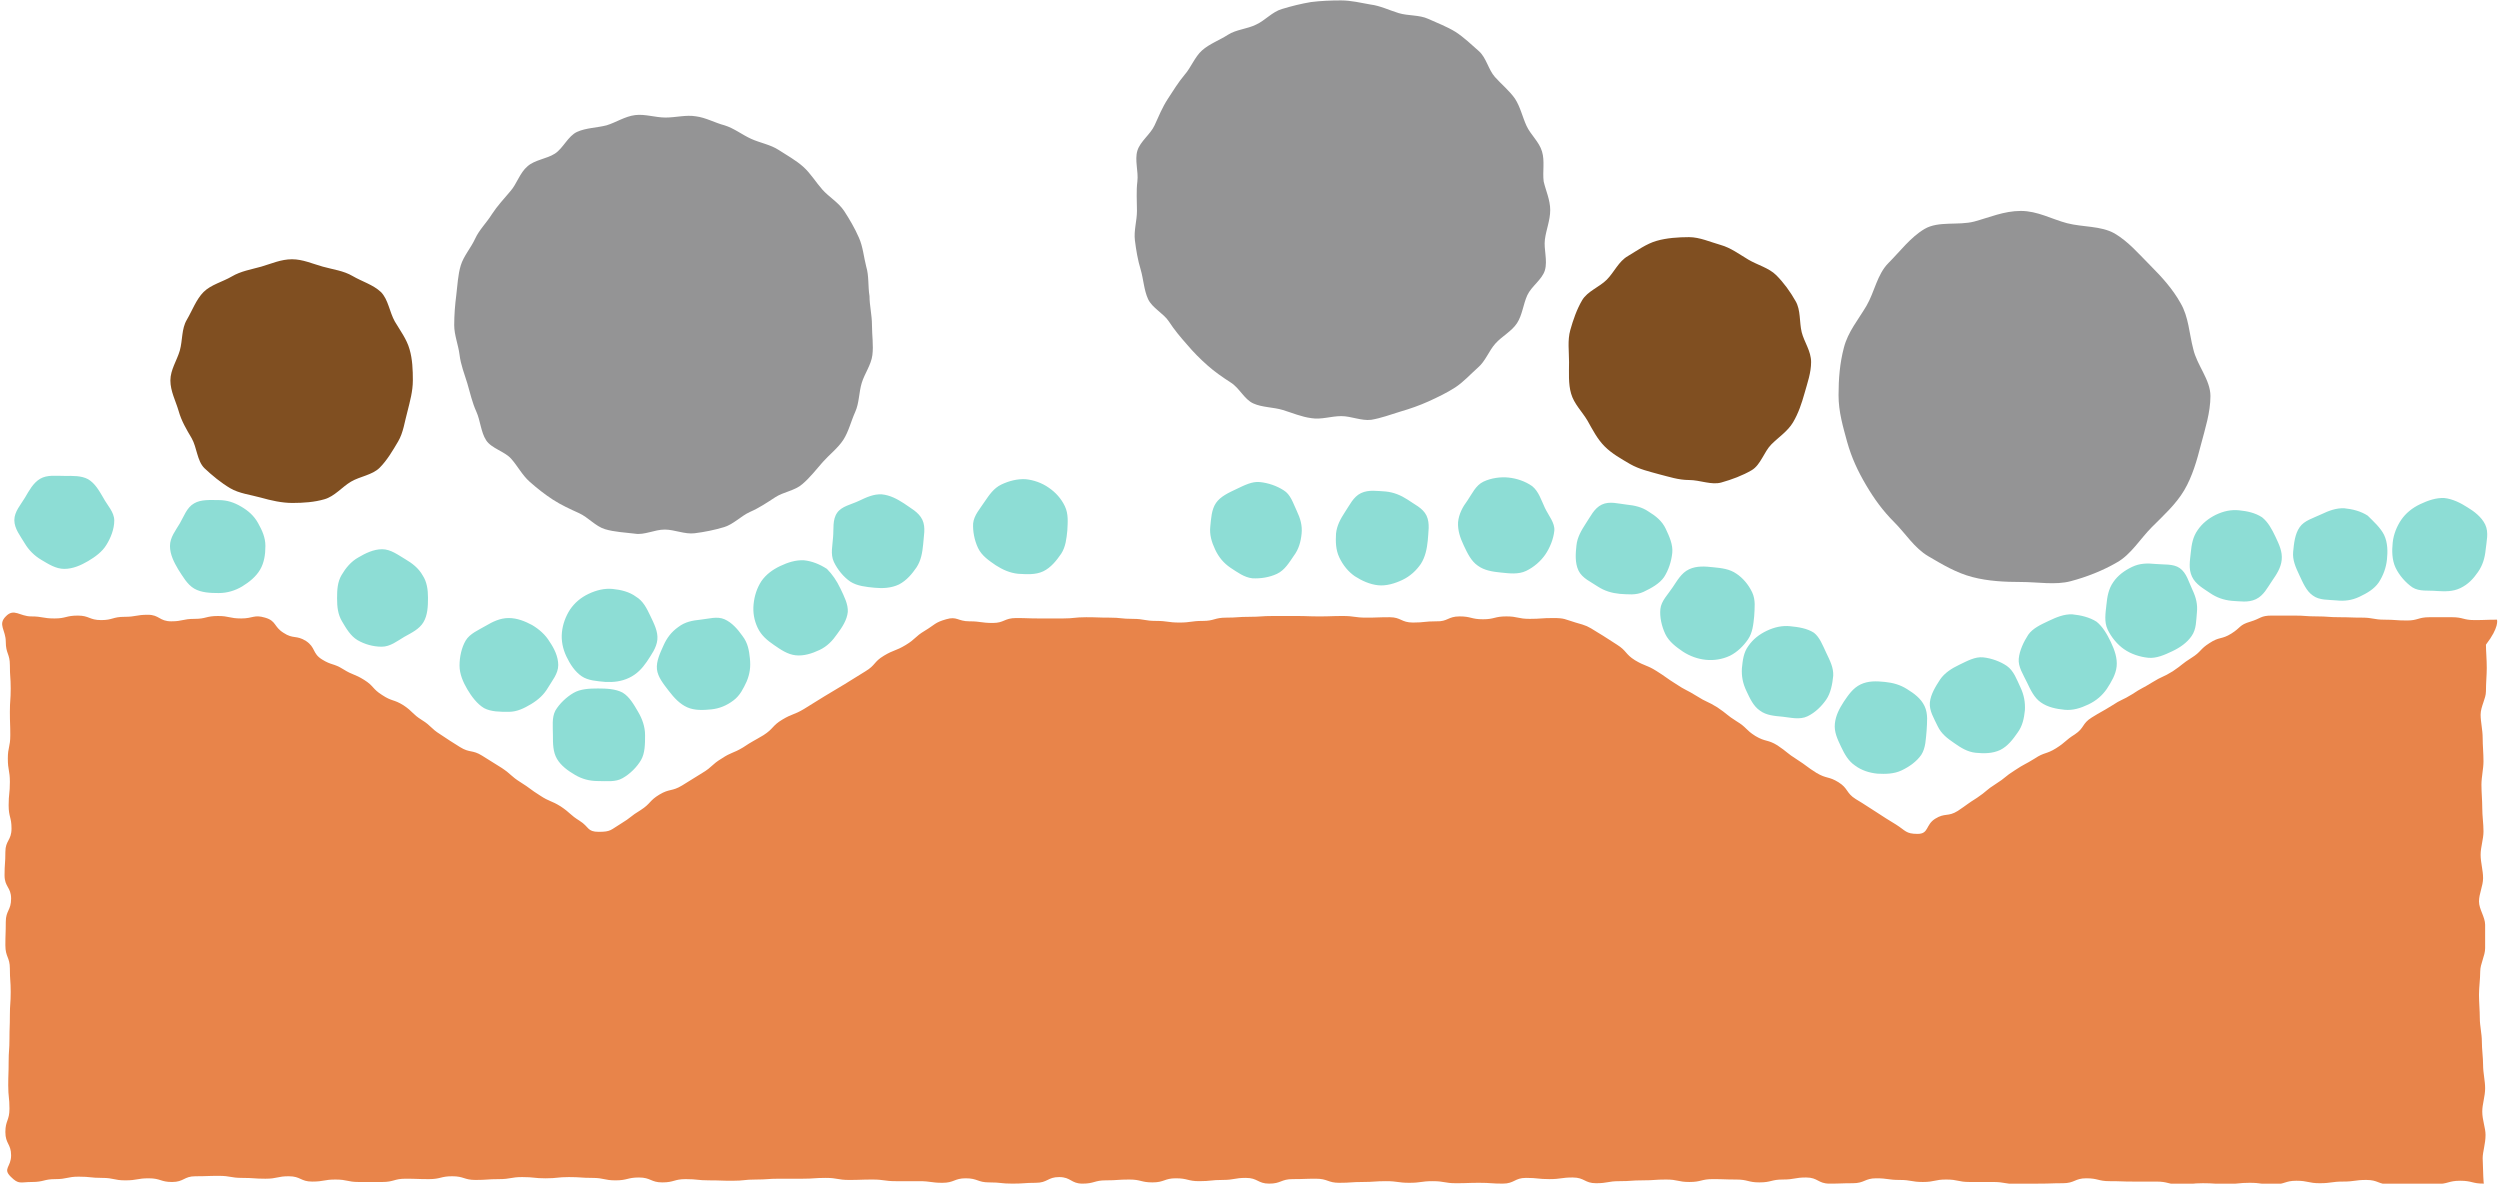
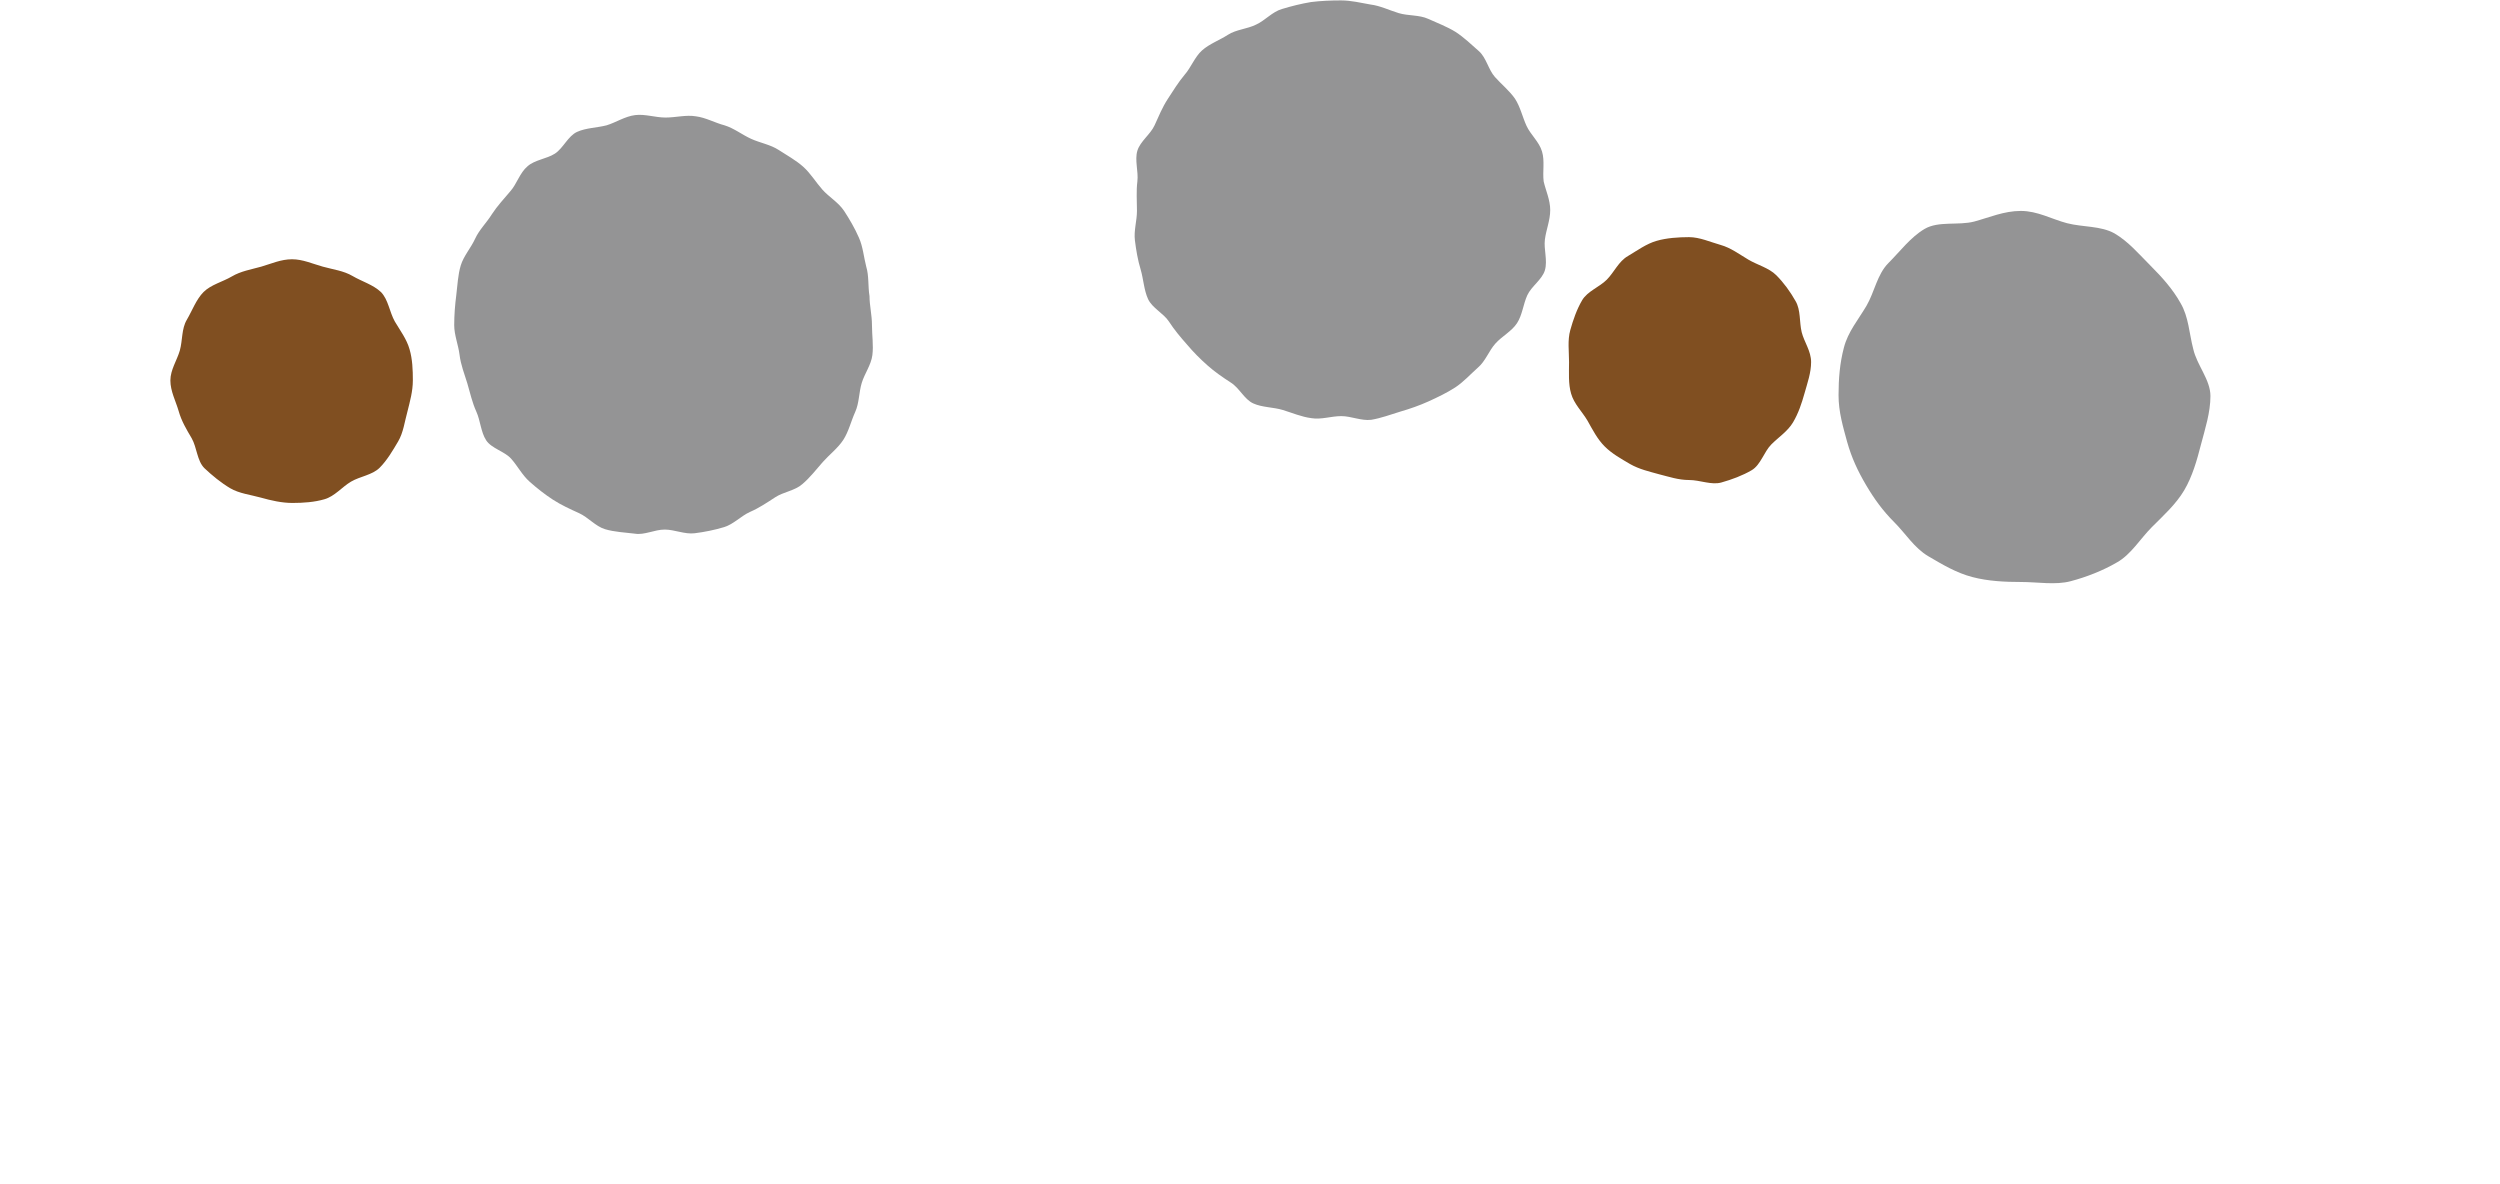
<svg xmlns="http://www.w3.org/2000/svg" version="1.1" id="レイヤー_1" x="0" y="0" viewBox="0 0 610.4 289" style="enable-background:new 0 0 610.4 289" xml:space="preserve">
  <style>.st2{fill:#949495}</style>
-   <path d="M609.7 151.3c-2.8 0-2.8.1-5.5.1-2.8 0-2.8-.7-5.5-.7h-5.5c-2.8 0-2.8.8-5.5.8-2.8 0-2.8-.2-5.5-.2s-2.8-.5-5.5-.5c-2.8 0-2.8-.1-5.5-.1-2.8 0-2.8-.2-5.5-.2-2.8 0-2.8-.2-5.5-.2h-5.5c-2.8 0-2.6.7-5.3 1.5-2.7.8-2.2 1.4-4.6 2.9-2.4 1.5-2.9.7-5.3 2.3-2.4 1.5-2 2.1-4.4 3.6-2.4 1.5-2.2 1.7-4.6 3.3-2.4 1.5-2.6 1.2-5 2.7-2.4 1.5-2.5 1.3-4.9 2.9-2.4 1.5-2.6 1.2-5 2.8-2.4 1.5-2.5 1.4-4.9 2.9-2.4 1.5-1.7 2.5-4.1 4.1-2.4 1.5-2.2 1.9-4.6 3.4s-2.8.9-5.2 2.5c-2.4 1.5-2.5 1.3-4.9 2.9-2.4 1.5-2.2 1.8-4.6 3.3-2.4 1.5-2.2 1.8-4.6 3.4-2.4 1.5-2.3 1.6-4.7 3.2-2.4 1.5-3.1.4-5.5 1.9s-1.5 3.7-4.3 3.7c-2.9 0-2.9-.8-5.3-2.3-2.4-1.5-2.5-1.5-4.9-3.1-2.4-1.5-2.4-1.6-4.9-3.1-2.4-1.5-1.8-2.6-4.2-4.1-2.4-1.5-2.9-.8-5.4-2.3-2.4-1.5-2.3-1.7-4.8-3.3-2.4-1.5-2.3-1.8-4.7-3.4-2.4-1.5-2.9-.8-5.4-2.3-2.4-1.5-2.1-2.1-4.6-3.6-2.4-1.5-2.3-1.8-4.7-3.4-2.4-1.5-2.6-1.2-5.1-2.8-2.4-1.5-2.6-1.3-5-2.9-2.4-1.5-2.4-1.7-4.8-3.2-2.4-1.5-2.7-1.1-5.2-2.6-2.4-1.5-2-2.3-4.4-3.8-2.4-1.5-2.4-1.6-4.9-3.1-2.4-1.5-2.4-1.5-5.2-2.3-2.7-.8-2.6-1.1-5.5-1.1s-2.9.2-5.7.2c-2.9 0-2.9-.6-5.7-.6-2.9 0-2.9.7-5.7.7-2.9 0-2.9-.7-5.7-.7-2.9 0-2.9 1.3-5.7 1.2-2.9 0-2.9.3-5.7.3-2.9 0-2.9-1.3-5.7-1.3-2.9 0-2.9.1-5.7.1-2.9 0-2.9-.4-5.7-.4-2.9 0-2.9.1-5.7.1-2.9 0-2.9-.1-5.7-.1h-5.7c-2.9 0-2.9.2-5.7.2-2.9 0-2.9.2-5.7.2-2.9 0-2.9.8-5.7.8-2.9 0-2.9.4-5.7.4-2.9 0-2.9-.4-5.7-.4-2.9 0-2.9-.5-5.7-.5-2.9 0-2.9-.3-5.7-.3-2.9 0-2.9-.1-5.7-.1-2.9 0-2.9.3-5.7.3h-5.7c-2.9 0-2.9-.1-5.7-.1-2.9 0-2.9 1.2-5.7 1.2-2.9 0-2.9-.4-5.7-.4-2.9 0-3-1.3-5.7-.5-2.8.8-2.7 1.3-5.2 2.8-2.5 1.5-2.2 2-4.7 3.5s-2.8 1.1-5.3 2.6-2 2.3-4.5 3.8-2.5 1.6-5 3.1l-5 3c-2.5 1.5-2.5 1.6-5 3.1s-2.8 1.1-5.3 2.6-2.1 2.2-4.6 3.8c-2.5 1.5-2.6 1.4-5 3-2.5 1.5-2.8 1.1-5.2 2.7-2.5 1.5-2.2 2-4.7 3.5s-2.5 1.6-5 3.1-3 .7-5.5 2.2c-2.5 1.5-2.1 2.2-4.6 3.8-2.5 1.5-2.3 1.8-4.8 3.3-2.5 1.5-2.4 2-5.4 2-2.9 0-2.3-1.2-4.7-2.7-2.4-1.5-2.2-1.9-4.6-3.5-2.4-1.5-2.7-1.1-5.1-2.7-2.4-1.5-2.3-1.7-4.7-3.2-2.4-1.5-2.2-1.9-4.6-3.5l-4.8-3c-2.4-1.5-3-.6-5.4-2.1-2.4-1.5-2.4-1.5-4.8-3.1-2.4-1.5-2.1-2-4.5-3.5s-2.1-2-4.5-3.6c-2.4-1.5-2.8-.9-5.2-2.5-2.4-1.5-2-2.2-4.4-3.7-2.4-1.5-2.7-1.1-5.1-2.6-2.4-1.5-2.8-.9-5.2-2.4-2.4-1.5-1.5-2.9-3.9-4.5-2.4-1.5-3.1-.4-5.5-2-2.4-1.5-1.7-2.9-4.5-3.7-2.7-.8-2.9.2-5.8.2s-2.9-.6-5.7-.6c-2.9 0-2.9.7-5.7.7-2.9 0-2.9.6-5.7.6-2.9 0-2.9-1.6-5.7-1.6-2.9 0-2.9.5-5.7.5-2.9 0-2.9.8-5.7.8-2.9 0-2.9-1.1-5.7-1.1-2.9 0-2.9.7-5.7.7-2.9 0-2.9-.5-5.7-.5s-4.2-2.1-6.2 0c-2 2 0 3.3 0 6.2 0 2.9 1 2.9 1 5.7 0 2.9.2 2.9.2 5.7 0 2.9-.2 2.9-.2 5.7 0 2.9.1 2.9.1 5.7 0 2.9-.6 2.9-.6 5.7 0 2.9.5 2.9.5 5.7 0 2.9-.3 2.9-.3 5.7 0 2.9.7 2.9.7 5.7 0 2.9-1.5 2.9-1.5 5.7 0 2.9-.2 2.9-.2 5.7 0 2.9 1.6 2.9 1.6 5.7 0 2.9-1.3 2.9-1.3 5.7 0 2.9-.1 2.9-.1 5.7 0 2.9 1.1 2.9 1.1 5.7 0 2.9.2 2.9.2 5.7 0 2.9-.2 2.9-.2 5.7 0 2.9-.1 2.9-.1 5.7 0 2.9-.2 2.9-.2 5.7 0 2.9-.1 2.9-.1 5.7 0 2.9.3 2.9.3 5.7 0 2.9-1 2.9-1 5.7 0 2.9 1.4 2.9 1.4 5.7 0 2.9-2.1 3.2-.1 5.2s2.3 1.3 5.2 1.3c2.9 0 2.9-.7 5.7-.7 2.9 0 2.9-.6 5.7-.6 2.9 0 2.9.3 5.7.3 2.9 0 2.9.6 5.7.6 2.9 0 2.9-.5 5.7-.5 2.9 0 2.9.9 5.7.9 2.9 0 2.9-1.4 5.7-1.4 2.9 0 2.9-.1 5.7-.1 2.9 0 2.9.5 5.7.5 2.9 0 2.9.2 5.7.2 2.9 0 2.9-.6 5.7-.6 2.9 0 2.9 1.3 5.7 1.3 2.9 0 2.9-.5 5.7-.5 2.9 0 2.9.6 5.7.6h5.7c2.9 0 2.9-.8 5.7-.8 2.9 0 2.9.1 5.7.1 2.9 0 2.9-.7 5.7-.7 2.9 0 2.9.9 5.7.9 2.9 0 2.9-.2 5.7-.2 2.9 0 2.9-.5 5.7-.5 2.9 0 2.9.3 5.7.3 2.9 0 2.9-.3 5.7-.3 2.9 0 2.9.2 5.7.2 2.9 0 2.9.6 5.7.6 2.9 0 2.9-.7 5.7-.7 2.9 0 2.9 1.2 5.7 1.2 2.9 0 2.9-.8 5.7-.8 2.9 0 2.9.3 5.7.3 2.9 0 2.9.1 5.7.1 2.9 0 2.9-.3 5.7-.3 2.9 0 2.9-.2 5.7-.2h5.7c2.9 0 2.9-.2 5.7-.2 2.9 0 2.9.5 5.7.5 2.9 0 2.9-.1 5.7-.1 2.9 0 2.9.4 5.7.4h5.7c2.9 0 2.9.4 5.7.4 2.9 0 2.9-1.1 5.7-1.1 2.9 0 2.9 1 5.7 1 2.9 0 2.9.3 5.7.3 2.9 0 2.9-.2 5.7-.2 2.9 0 2.9-1.4 5.7-1.4 2.9 0 2.9 1.6 5.7 1.6 2.9 0 2.9-.8 5.7-.8 2.9 0 2.9-.2 5.7-.2 2.9 0 2.9.7 5.7.7 2.9 0 2.9-1 5.7-1 2.9 0 2.9.7 5.7.7 2.9 0 2.9-.3 5.7-.3 2.9 0 2.9-.5 5.7-.5 2.9 0 2.9 1.4 5.7 1.4 2.9 0 2.9-1.1 5.7-1.1 2.9 0 2.9-.1 5.7-.1 2.9 0 2.9 1 5.7 1 2.9 0 2.9-.2 5.7-.2 2.9 0 2.9-.2 5.7-.2 2.9 0 2.9.4 5.7.4 2.9 0 2.9-.4 5.7-.4 2.9 0 2.9.5 5.7.5 2.9 0 2.9-.1 5.7-.1 2.9 0 2.9.2 5.7.2 2.9 0 2.9-1.4 5.7-1.4 2.9 0 2.9.3 5.7.3 2.9 0 2.9-.4 5.7-.4 2.9 0 2.9 1.4 5.7 1.4 2.9 0 2.9-.5 5.7-.5 2.9 0 2.9-.2 5.7-.2 2.9 0 2.9-.2 5.7-.2 2.9 0 2.9.6 5.7.6 2.9 0 2.9-.7 5.7-.7 2.9 0 2.9.1 5.7.1 2.9 0 2.9.7 5.7.7 2.9 0 2.9-.7 5.7-.7 2.9 0 2.9-.5 5.7-.5 2.9 0 2.9 1.5 5.7 1.5 2.9 0 2.9-.1 5.7-.1 2.9 0 2.9-1.2 5.7-1.2 2.9 0 2.9.4 5.7.4 2.9 0 2.9.5 5.7.5 2.9 0 2.9-.6 5.7-.6 2.9 0 2.9.6 5.7.6h5.7c2.9 0 2.9.5 5.7.5 2.9 0 2.9-.1 5.7-.1 2.9 0 2.9-.1 5.7-.1 2.9 0 2.9-1.2 5.7-1.2 2.9 0 2.9.7 5.7.7 2.9 0 2.9.1 5.7.1h5.7c2.9 0 2.9.7 5.7.7 2.9 0 2.9-.3 5.7-.3s2.9.2 5.7.2c2.9 0 2.9-.3 5.7-.3 2.9 0 2.9.4 5.7.4 2.9 0 2.9-.9 5.7-.9 2.9 0 2.9.6 5.7.6 2.9 0 2.9-.4 5.7-.4 2.9 0 2.9-.4 5.7-.4 2.9 0 2.9 1.1 5.7 1.1 2.9 0 2.9.1 5.7.1 2.9 0 2.9-.2 5.7-.2 2.9 0 2.9-.8 5.8-.8s2.9.7 5.8.7c-.1 0-.2-2.6-.3-6.2 0-1.6.7-3.5.7-5.7 0-1.7-.8-3.6-.8-5.7 0-1.8.7-3.7.7-5.7 0-1.8-.5-3.7-.5-5.7 0-1.8-.3-3.8-.3-5.7 0-1.9-.5-3.8-.5-5.7 0-1.9-.2-3.8-.2-5.7 0-1.9.3-3.8.3-5.7 0-1.9 1.2-3.8 1.2-5.7v-5.7c0-1.9-1.5-3.8-1.5-5.7 0-1.9 1-3.8 1-5.7 0-1.9-.6-3.8-.6-5.7 0-1.9.7-3.8.7-5.7 0-1.9-.3-3.8-.3-5.7 0-1.9-.2-3.8-.2-5.7 0-1.9.5-3.9.5-5.7 0-2-.2-3.9-.2-5.7 0-2-.5-3.9-.5-5.7 0-2 1.3-3.9 1.3-5.7 0-2.1.2-4 .2-5.7 0-2.2-.2-4.1-.2-5.7 3.3-4.3 2.7-6 2.7-6.1z" style="fill:#e8844a" />
-   <path d="M27.9 127.1c0 2.1-.9 4.3-1.9 5.9-1 1.7-2.8 3-4.5 4-1.7 1-3.7 1.9-5.8 1.9-2.1 0-3.9-1.2-5.6-2.2-1.7-1-3.1-2.4-4.1-4.1-1-1.7-2.5-3.5-2.5-5.6 0-2.1 1.6-3.8 2.6-5.5 1-1.7 2-3.6 3.7-4.6 1.7-1 3.8-.7 5.9-.7 2.1 0 4.1-.1 5.8.8 1.7 1 2.7 2.8 3.7 4.5 1 1.9 2.7 3.5 2.7 5.6zm36.9 6.2c0 2.1-.3 4.1-1.3 5.8-1 1.7-2.6 3-4.4 4.1-1.7 1-3.6 1.6-5.7 1.6s-4.3-.1-6-1.1c-1.7-1-2.8-3-3.9-4.7-1-1.7-2-3.6-2-5.7s1.4-3.8 2.4-5.5c1-1.7 1.7-3.9 3.5-4.9 1.7-1 3.9-.8 6-.8s3.8.6 5.5 1.6c1.7 1 3.1 2.2 4.1 4 1 1.8 1.8 3.5 1.8 5.6zm39.7 12.7c0 2.1-.1 4.2-1.1 5.9-1 1.7-2.9 2.6-4.7 3.6-1.7 1-3.4 2.4-5.5 2.4s-4.2-.6-5.9-1.6c-1.7-1-2.8-2.9-3.8-4.6-1-1.7-1.2-3.5-1.2-5.6 0-2.1.1-4 1.1-5.7 1-1.7 2.3-3.3 4.1-4.3 1.7-1 3.7-2 5.8-2 2.1 0 3.9 1.4 5.6 2.4 1.7 1 3.3 2.2 4.3 4 1 1.5 1.3 3.4 1.3 5.5zm31.8 16.4c0 2.1-1.5 3.8-2.5 5.5-1 1.7-2.3 2.9-4.1 4-1.7 1-3.4 1.9-5.5 1.9s-4.3 0-6-.9c-1.7-1-3.1-2.9-4.1-4.6-1-1.7-1.9-3.7-1.9-5.8 0-2.1.5-4.4 1.5-6.1 1-1.7 3.2-2.6 4.9-3.6 1.7-1 3.5-1.9 5.6-1.9 2.1 0 4 .8 5.7 1.7 1.7 1 3.3 2.4 4.3 4.1 1.1 1.6 2.1 3.6 2.1 5.7zm21.2 17.1c0 2.1 0 4.4-1 6.1-1 1.7-2.7 3.4-4.5 4.4-1.7 1-3.9.7-6 .7s-3.9-.5-5.6-1.5c-1.7-1-3.4-2.2-4.4-3.9-1-1.7-1-3.7-1-5.8 0-2.1-.3-4.3.6-6 1-1.7 2.7-3.3 4.4-4.3 1.7-1 3.9-1.1 6-1.1s4.3.1 6 1c1.7 1 2.8 3 3.8 4.7 1 1.7 1.7 3.6 1.7 5.7zm1.3-29.1c.9 1.9 1.9 3.8 1.7 5.8-.2 2-1.5 3.7-2.6 5.4-1.1 1.6-2.4 3-4.3 3.9-1.9.9-3.8 1.1-5.8 1-2-.2-4.2-.3-5.8-1.4-1.6-1.1-2.8-2.9-3.7-4.8-.9-1.9-1.3-3.9-1.1-5.9.2-2 .9-3.9 2-5.6 1.1-1.6 2.6-2.9 4.5-3.8 1.9-.9 3.9-1.4 5.9-1.2 2 .2 4.1.7 5.7 1.9 1.7 1 2.6 2.8 3.5 4.7zm46.4-6.7c.9 1.9 1.9 3.8 1.8 5.7-.2 2-1.4 3.8-2.6 5.4-1.1 1.6-2.4 3-4.3 3.9-1.9.9-3.9 1.5-5.8 1.3-2-.2-3.7-1.4-5.3-2.5-1.6-1.1-3.1-2.3-4-4.2-.9-1.9-1.2-3.8-1-5.8.2-2 .8-3.9 1.9-5.6 1.1-1.6 2.7-2.8 4.6-3.7 1.9-.9 3.8-1.5 5.8-1.4 2 .2 3.9 1 5.6 2.1 1.3 1.3 2.4 2.9 3.3 4.8zm20-16.8c.9 1.9.3 4.1.2 6-.2 2-.5 3.9-1.6 5.6-1.1 1.6-2.4 3.2-4.3 4.2-1.9.9-4 1-6 .8-2-.2-4.2-.4-5.9-1.5-1.6-1.1-3.1-2.9-4-4.8-.9-1.9-.3-4.1-.2-6 .2-2-.2-4.3 1-6 1.1-1.6 3.4-2 5.3-2.9 1.9-.9 3.6-1.7 5.6-1.6 2 .2 3.7 1.1 5.4 2.2 1.5 1.1 3.6 2.1 4.5 4zm34.8-3.3c.9 1.9.7 3.9.6 5.9-.2 2-.4 4-1.5 5.7-1.1 1.6-2.5 3.4-4.4 4.3-1.9.9-4.1.7-6.1.6-2-.2-3.8-1-5.5-2.1-1.6-1.1-3.4-2.3-4.3-4.2-.9-1.9-1.3-4.1-1.2-6 .2-2 1.7-3.6 2.8-5.3 1.1-1.6 2.2-3.3 4.1-4.2 1.9-.9 3.9-1.4 5.9-1.3 2 .2 4 .9 5.7 2.1 1.6 1.1 3 2.6 3.9 4.5zm56.6 1.1c.9 1.9 1.4 3.6 1.2 5.6-.2 2-.7 3.8-1.9 5.4-1.1 1.6-2.2 3.5-4.1 4.4-1.9.9-4.1 1.2-6 1.1-2-.2-3.7-1.5-5.4-2.6-1.6-1.1-2.8-2.5-3.7-4.4-.9-1.9-1.4-3.7-1.2-5.6.2-2 .3-4.2 1.4-5.8 1.1-1.6 3.1-2.5 5-3.4 1.9-.9 3.8-1.9 5.7-1.7 2 .2 4.1.9 5.8 2 1.7 1 2.3 3.1 3.2 5zm31.7 1.2c.9 1.9.4 4.2.3 6.1-.2 2-.6 4-1.7 5.7-1.1 1.6-2.6 3-4.5 3.9-1.9.9-4 1.5-5.9 1.3-2-.2-4-1.1-5.7-2.2-1.6-1.1-2.9-2.7-3.8-4.6-.9-1.9-.9-3.9-.8-5.8.2-2 1.1-3.6 2.2-5.3 1.1-1.6 2-3.7 3.9-4.6 1.9-.9 4-.5 6-.4 2 .2 3.7.9 5.4 2 1.5 1.1 3.7 2 4.6 3.9zm28.9-1.9c.9 1.9 2.5 3.7 2.3 5.6-.2 2-1.1 4.2-2.2 5.8-1.1 1.6-2.8 3.1-4.7 4-1.9.9-4.1.6-6.1.4-2-.2-4.1-.5-5.7-1.7-1.6-1.1-2.5-3-3.4-4.9-.9-1.9-1.5-3.7-1.4-5.7.2-2 1.1-3.7 2.3-5.3 1.1-1.6 2-3.7 3.9-4.6 1.9-.9 4.2-1.2 6.1-1 2 .2 4.1.9 5.8 2.1 1.6 1.3 2.2 3.4 3.1 5.3zm29.5 5.1c.9 1.9 1.8 3.9 1.6 5.9-.2 2-.9 4.2-2 5.9-1.1 1.6-3.1 2.7-5 3.6-1.9.9-3.9.6-5.8.5-2-.2-3.7-.7-5.4-1.8-1.6-1.1-3.8-2-4.7-3.9-.9-1.9-.7-4.2-.5-6.1.2-2 1.2-3.7 2.3-5.4 1.1-1.6 2-3.7 3.9-4.6 1.9-.9 4.1-.2 6 0 2 .2 3.8.6 5.4 1.7 1.8 1.1 3.3 2.3 4.2 4.2zm21.1 15.5c.9 1.9.6 3.9.5 5.9-.2 2-.4 4-1.5 5.6-1.1 1.6-2.6 3.1-4.4 4-1.9.9-4 1.2-5.9 1-2-.2-3.9-.9-5.6-2-1.6-1.1-3.4-2.4-4.3-4.3-.9-1.9-1.4-4.2-1.2-6.1.2-2 1.9-3.6 3-5.3 1.1-1.6 2.1-3.5 4-4.4 1.9-.9 4-.7 5.9-.5 2 .2 4 .4 5.7 1.6 1.5 1 2.9 2.6 3.8 4.5zm18.1 14.8c.9 1.9 1.8 3.6 1.7 5.6-.2 2-.6 4.2-1.7 5.8-1.1 1.6-2.7 3.2-4.6 4.1-1.9.9-4.1.3-6 .1-2-.2-4-.3-5.6-1.5-1.6-1.1-2.4-2.9-3.3-4.8-.9-1.9-1.2-3.6-1.1-5.5.2-2 .4-3.9 1.6-5.5 1.1-1.6 2.6-2.8 4.5-3.7 1.9-.9 3.8-1.3 5.7-1.1 2 .2 4.1.5 5.8 1.6 1.4 1.1 2.1 3 3 4.9zm24 13c.9 1.9.6 4 .5 6-.2 2-.2 4.2-1.3 5.9-1.1 1.6-2.9 2.9-4.8 3.8-1.9.9-4 .9-5.9.8-2-.2-3.9-.8-5.5-2-1.6-1.1-2.5-2.7-3.4-4.6-.9-1.9-1.7-3.6-1.5-5.6.2-2 1.1-3.7 2.2-5.4 1.1-1.6 2.2-3.3 4.1-4.2 1.9-.9 3.9-.8 5.9-.6 2 .2 3.8.7 5.5 1.8 1.6 1 3.3 2.2 4.2 4.1zm23.4-4.6c.9 1.9 1.2 3.7 1.1 5.6-.2 2-.6 3.9-1.8 5.5-1.1 1.6-2.4 3.3-4.2 4.2-1.9.9-4 .9-6 .7-2-.2-3.6-1.2-5.3-2.4-1.6-1.1-3.1-2.2-4-4.1-.9-1.9-2.1-3.8-1.9-5.8.2-2 1.4-3.9 2.5-5.6 1.1-1.6 2.8-2.7 4.7-3.6 1.9-.9 3.8-2 5.8-1.8 2 .2 4.2 1 5.8 2.1 1.7 1.2 2.4 3.3 3.3 5.2zm62.3-36.7c.9 1.9 1.7 3.6 1.5 5.6-.2 2-1.3 3.6-2.4 5.2-1.1 1.6-2 3.5-3.9 4.4-1.9.9-3.9.5-5.9.4-2-.2-3.7-.8-5.3-1.9-1.6-1.1-3.5-2.1-4.4-4-.9-1.9-.5-3.9-.3-5.9.2-2 .5-3.8 1.7-5.5 1.1-1.6 2.6-2.8 4.4-3.7 1.9-.9 3.7-1.3 5.7-1.1 2 .2 3.9.6 5.6 1.7 1.5 1.2 2.4 2.9 3.3 4.8zM535.3 144c.9 1.9 1.3 3.6 1.1 5.5-.2 2-.1 4.1-1.3 5.8-1.1 1.6-2.8 2.8-4.7 3.7-1.9.9-3.9 1.8-5.9 1.6-2-.2-4.2-.9-5.9-2.1-1.6-1.1-3.1-2.9-4-4.8-.9-1.9-.5-4.1-.3-6 .2-2 .5-3.9 1.7-5.6 1.1-1.6 2.7-2.8 4.6-3.7 1.9-.9 3.7-.9 5.7-.7 2 .2 4.3-.1 5.9 1 1.7 1.2 2.2 3.4 3.1 5.3zm-19.9 12.8c.9 1.9 1.6 3.9 1.4 5.9-.2 2-1.3 3.8-2.4 5.5-1.1 1.6-2.6 2.9-4.5 3.8-1.9.9-3.8 1.5-5.8 1.3-2-.2-4.1-.6-5.8-1.8-1.6-1.1-2.5-3-3.4-4.9-.9-1.9-2.2-3.8-2-5.8.2-2 1.2-4.1 2.3-5.8 1.1-1.6 3.1-2.5 5-3.4 1.9-.9 3.8-1.7 5.8-1.6 2 .2 4.2.7 5.9 1.8 1.5 1.2 2.6 3.1 3.5 5zm66.7-26.2c.9 1.9.9 4.1.7 6-.2 2-.9 3.9-2 5.6-1.1 1.6-2.8 2.6-4.7 3.5-1.9.9-3.7 1.1-5.6.9-2-.2-4.2 0-5.8-1.2-1.6-1.1-2.4-3.1-3.3-5-.9-1.9-1.7-3.7-1.5-5.7.2-2 .4-4.3 1.6-6 1.1-1.6 3.3-2.2 5.2-3.1 1.9-.9 3.7-1.6 5.7-1.5 2 .2 4 .7 5.7 1.8 1.4 1.4 3.1 2.9 4 4.7zm24.7-2.5c.9 1.9.3 4.1.1 6.1-.2 2-.7 3.8-1.9 5.5-1.1 1.6-2.4 3-4.3 3.9-1.9.9-3.8.8-5.7.7-2-.2-4.3.2-6-.9-1.6-1.1-3.2-2.9-4.1-4.8-.9-1.9-.9-4.2-.7-6.1.2-2 1-4 2.1-5.6 1.1-1.6 2.7-2.9 4.6-3.8 1.9-.9 3.9-1.6 5.9-1.5 2 .2 4 1.2 5.7 2.3 1.5.9 3.4 2.3 4.3 4.2zM179.1 171c-1.7 1.3-3.5 2-5.4 2.2-2 .2-4.1.3-5.9-.5-1.8-.8-3.2-2.3-4.5-4-1.3-1.7-2.7-3.4-2.9-5.3-.2-2 .8-4 1.6-5.8.8-1.8 1.9-3.3 3.6-4.5 1.7-1.3 3.5-1.6 5.4-1.8 2-.2 4.1-.9 5.9-.1 1.8.8 3.2 2.4 4.4 4.1 1.3 1.7 1.6 3.5 1.8 5.5.2 2 0 3.7-.8 5.6-.8 1.7-1.6 3.4-3.2 4.6z" style="fill:#8dddd5" />
  <path class="st2" d="M212.9 79.4c0 2.5.4 4.9.1 7.3-.3 2.4-1.9 4.5-2.6 6.8-.7 2.3-.6 4.9-1.6 7.1-1 2.2-1.6 4.8-2.9 6.8-1.3 2-3.4 3.6-5 5.4-1.6 1.8-3.1 3.8-5 5.4-1.8 1.6-4.6 1.9-6.6 3.2-2 1.3-3.9 2.6-6.2 3.6-2.2 1-4 3-6.3 3.7-2.3.7-4.8 1.2-7.2 1.5-2.4.3-4.9-.9-7.3-.9-2.5 0-5 1.4-7.3 1-2.4-.3-5-.4-7.3-1.1-2.3-.7-4.1-2.9-6.3-3.9s-4.4-2-6.4-3.3c-2-1.3-3.9-2.8-5.7-4.4-1.8-1.6-2.9-3.8-4.5-5.6-1.6-1.8-4.8-2.5-6.1-4.5-1.3-2-1.4-4.8-2.4-7s-1.5-4.5-2.2-6.9c-.7-2.3-1.6-4.5-1.9-7-.3-2.4-1.3-4.8-1.3-7.2 0-2.5.2-5 .5-7.3.3-2.4.4-5 1.1-7.3.7-2.3 2.5-4.3 3.5-6.5s2.8-3.9 4.1-6c1.3-2 2.9-3.7 4.5-5.6 1.6-1.8 2.3-4.5 4.2-6.1 1.8-1.6 4.7-1.8 6.7-3.1s3.2-4.3 5.4-5.3 4.9-1 7.2-1.6c2.3-.7 4.5-2.2 7-2.5 2.4-.3 4.9.6 7.4.6s5-.7 7.4-.3c2.4.3 4.7 1.6 7 2.2 2.3.7 4.3 2.3 6.5 3.3s4.7 1.4 6.7 2.7c2 1.3 4.2 2.5 6 4.1 1.8 1.6 3.1 3.8 4.7 5.6 1.6 1.8 3.9 3.1 5.3 5.2 1.3 2 2.6 4.2 3.6 6.5 1 2.2 1.2 4.8 1.8 7.1.7 2.3.4 4.8.8 7.2 0 2.3.6 4.6.6 7.1zm165.6-28.1c0 2.5-1 4.8-1.3 7.2-.3 2.4.7 5.1 0 7.5-.7 2.3-3.3 3.9-4.3 6.1-1 2.2-1.2 4.8-2.5 6.8s-3.7 3.2-5.3 5c-1.6 1.8-2.4 4.3-4.3 5.9-1.8 1.6-3.5 3.5-5.5 4.8-2 1.3-4.3 2.4-6.5 3.4s-4.5 1.8-6.9 2.5c-2.3.7-4.7 1.6-7.1 2-2.4.3-4.9-.9-7.3-.9-2.5 0-4.9.9-7.3.5-2.4-.3-4.7-1.3-7-2s-5-.6-7.2-1.6-3.4-3.8-5.5-5.1c-2-1.3-3.9-2.6-5.7-4.2-1.8-1.6-3.4-3.2-5-5.1-1.6-1.8-3.1-3.6-4.4-5.6-1.3-2-4.1-3.3-5.1-5.5s-1.1-4.8-1.8-7.2c-.7-2.3-1.1-4.7-1.4-7.1-.3-2.4.5-4.8.5-7.2 0-2.5-.2-4.8.1-7.2.3-2.4-.7-5.2 0-7.5s3.2-4 4.2-6.2 1.9-4.4 3.2-6.4c1.3-2 2.6-4.1 4.1-5.9 1.6-1.8 2.5-4.4 4.3-6 1.8-1.6 4.3-2.5 6.3-3.8 2-1.3 4.7-1.4 6.9-2.5 2.2-1 3.9-3.1 6.3-3.8 2.3-.7 4.7-1.3 7.1-1.7 2.4-.3 4.9-.4 7.3-.4 2.5 0 4.9.6 7.2 1 2.4.3 4.6 1.4 6.9 2.1 2.3.7 5 .4 7.2 1.4 2.2 1 4.6 1.9 6.7 3.2 2 1.3 3.9 3.1 5.7 4.7 1.8 1.6 2.3 4.5 3.9 6.3 1.6 1.8 3.5 3.3 4.9 5.3 1.3 2 1.8 4.4 2.8 6.6 1 2.2 3.1 3.9 3.8 6.3.7 2.3.1 4.9.4 7.3.5 2.2 1.6 4.5 1.6 7z" />
  <path d="M100.8 92.9c0 2.6-.7 5.1-1.3 7.5-.7 2.5-1 5.2-2.3 7.4-1.3 2.2-2.7 4.6-4.5 6.4-1.8 1.8-4.8 2.1-7 3.4-2.2 1.3-4 3.6-6.5 4.3-2.4.7-5.1.9-7.8.9-2.6 0-5.2-.6-7.7-1.3-2.5-.7-5.3-1-7.5-2.3-2.2-1.3-4.4-3.1-6.3-4.9-1.8-1.8-1.8-5-3.1-7.3-1.3-2.2-2.5-4.2-3.2-6.7-.7-2.4-2-4.8-2-7.4 0-2.6 1.6-4.9 2.3-7.3.7-2.5.4-5.3 1.7-7.5 1.3-2.2 2.3-5 4.1-6.8 1.8-1.8 4.7-2.5 6.9-3.8 2.2-1.3 4.7-1.7 7.2-2.4 2.4-.7 4.8-1.8 7.5-1.8 2.6 0 5 1.1 7.5 1.8s5.1 1 7.3 2.3c2.2 1.3 5 2.1 6.9 3.9 1.8 1.8 2.1 4.9 3.4 7.2 1.3 2.2 2.9 4.3 3.6 6.8.7 2.4.8 5 .8 7.6zm341.4-4.5c0 2.6-.9 5.1-1.6 7.6-.7 2.5-1.5 4.9-2.8 7.1-1.3 2.2-3.5 3.6-5.3 5.4-1.8 1.8-2.6 5-4.8 6.3-2.2 1.3-4.9 2.3-7.4 3-2.4.7-5.2-.6-7.9-.6-2.6 0-4.9-.8-7.3-1.4-2.5-.7-4.8-1.2-7.1-2.5-2.2-1.3-4.4-2.5-6.2-4.3-1.8-1.8-2.9-4-4.2-6.3-1.3-2.2-3.3-4.1-4-6.6-.7-2.4-.5-5.1-.5-7.7 0-2.6-.4-5.3.3-7.8s1.6-5.1 2.9-7.3c1.3-2.2 4.2-3.2 6-5 1.8-1.8 2.9-4.5 5.2-5.8 2.2-1.3 4.5-3 7-3.7 2.4-.7 5.3-.9 7.9-.9 2.6 0 5.2 1.2 7.7 1.9s4.6 2.3 6.8 3.6c2.2 1.3 5 2 6.8 3.8 1.8 1.8 3.4 4 4.7 6.3 1.3 2.2.9 5.1 1.5 7.6.6 2.4 2.3 4.6 2.3 7.3z" style="fill:#804f21" />
  <path class="st2" d="M539.7 96.7c0 4-1.3 8-2.3 11.8-1 3.9-2.1 7.8-4.1 11.2-2 3.4-5.1 6.2-7.9 9-2.8 2.8-5.1 6.7-8.5 8.6-3.4 2-7.5 3.6-11.3 4.6-3.7 1-8.1.2-12.1.2s-8.1-.2-11.9-1.2c-3.9-1-7.4-3.1-10.8-5.1-3.4-2-5.5-5.5-8.3-8.3-2.8-2.8-4.9-5.7-6.9-9.1-2-3.4-3.5-6.6-4.6-10.5-1-3.7-2.1-7.3-2.1-11.4 0-4 .3-7.8 1.3-11.6 1-3.9 3.5-6.8 5.5-10.2 2-3.4 2.6-7.7 5.4-10.5 2.8-2.8 5.4-6.3 8.8-8.3 3.4-2 8.2-.8 12.1-1.8 3.7-1 7.3-2.6 11.4-2.6s7.5 2 11.3 3c3.9 1 8.2.6 11.6 2.5 3.4 2 6 5.1 8.8 7.9 2.8 2.8 5.4 5.7 7.3 9.1 2 3.4 2.1 7.4 3.1 11.2.9 4 4.2 7.5 4.2 11.5z" />
</svg>